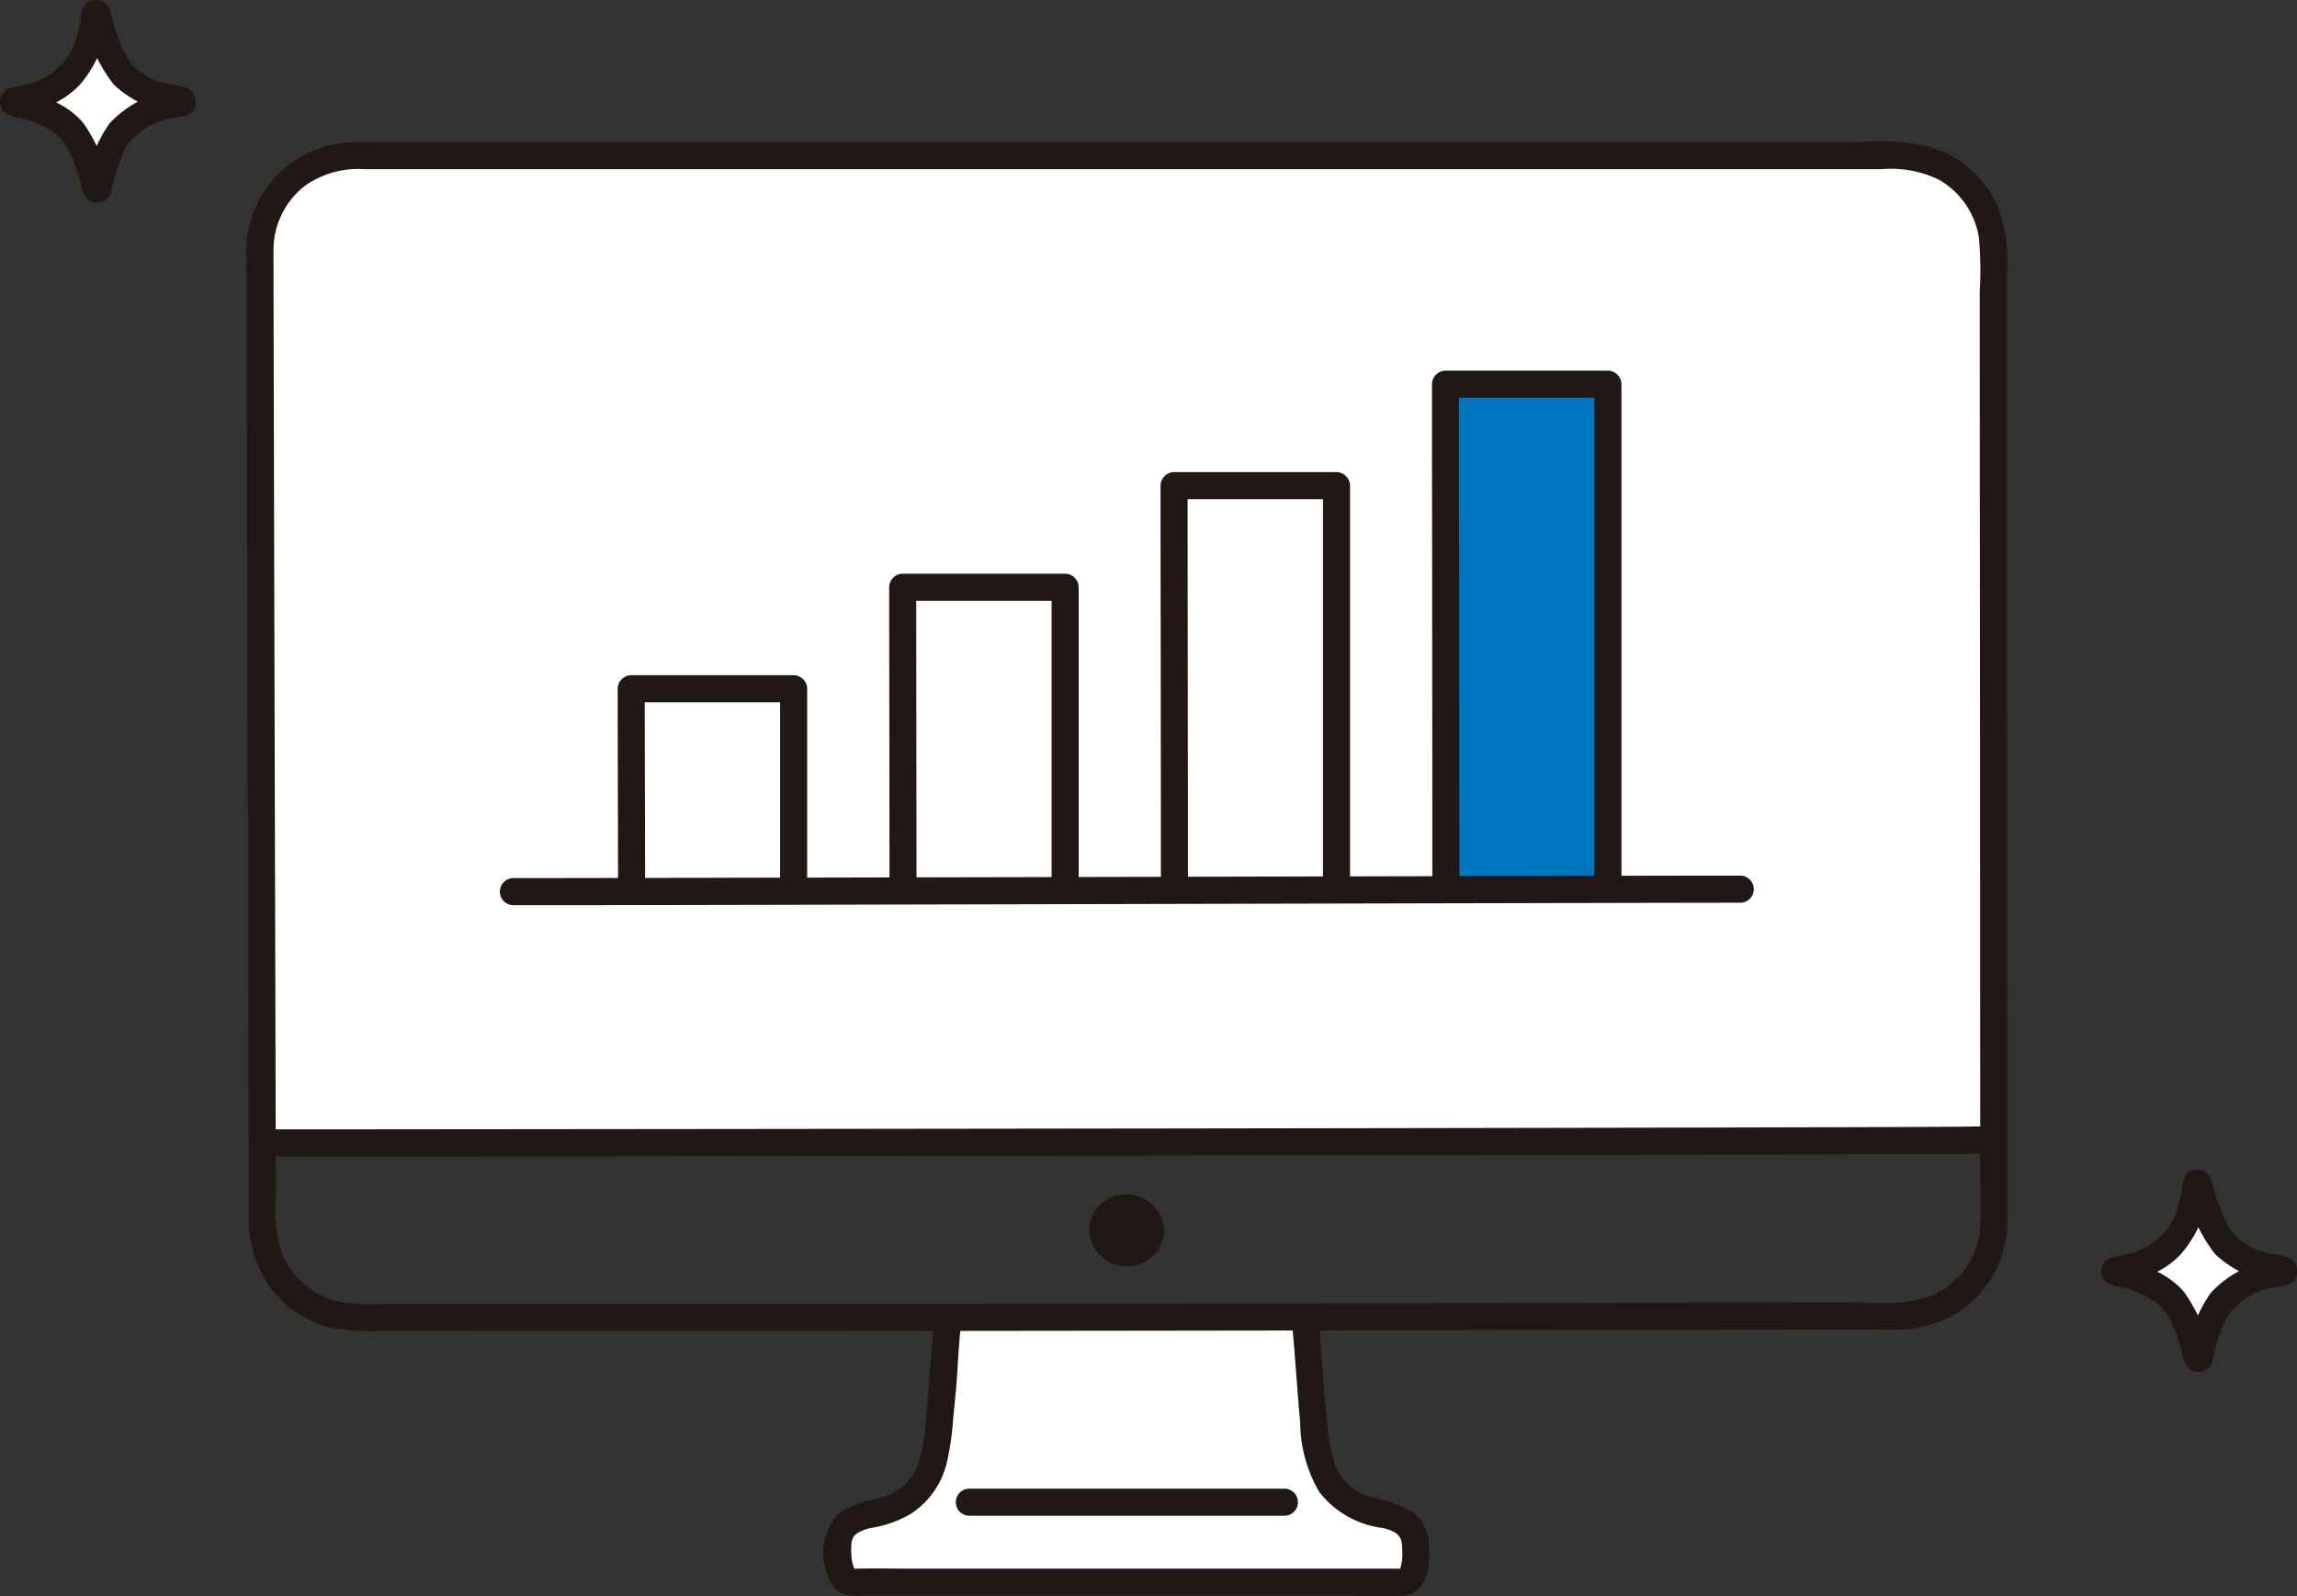
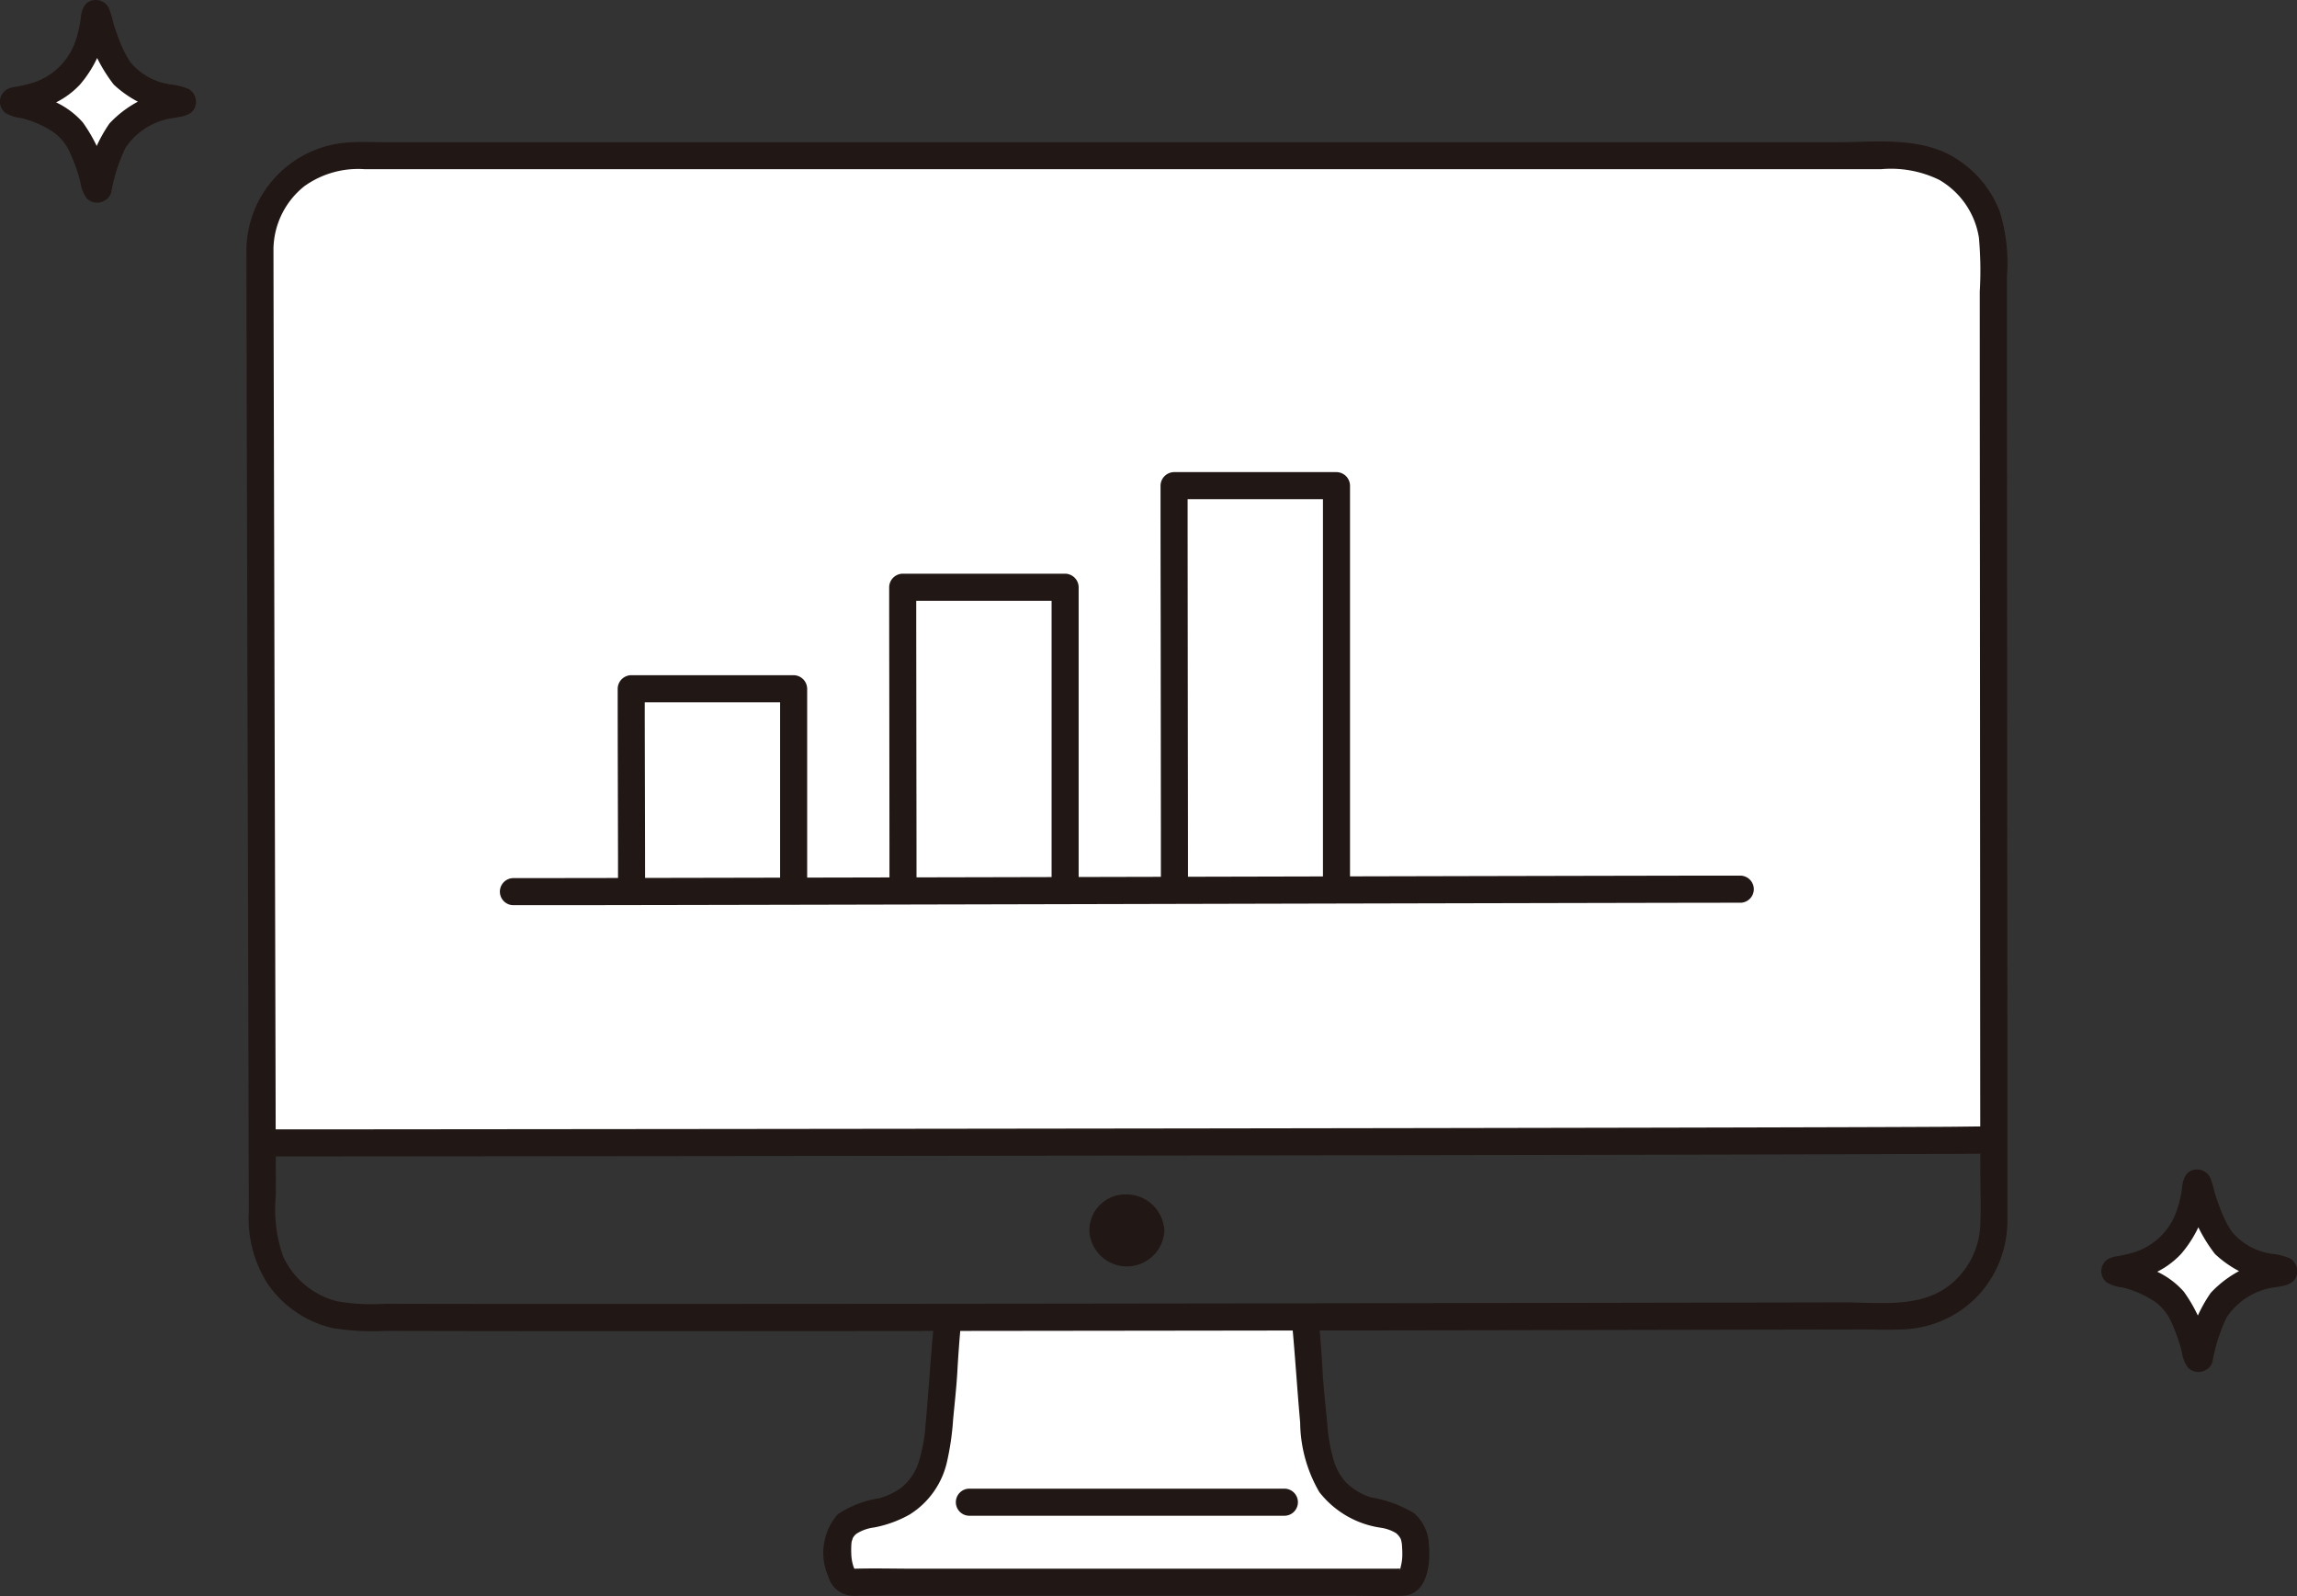
<svg xmlns="http://www.w3.org/2000/svg" width="129.534" height="90" viewBox="0 0 129.534 90">
  <rect x="0" y="0" width="129.534" height="90" fill="#333333" stroke="none" />
  <g data-name="9161_color">
    <path data-name="パス 219" d="M124.021 76.561a.064.064 0 01-.123 0 7.9 7.9 0 00-1.512-3.427 6.171 6.171 0 00-3.1-1.392.064.064 0 110-.127 4.841 4.841 0 003.356-1.678 5.681 5.681 0 001.172-3.183.064.064 0 01.125-.01 10.257 10.257 0 001.361 3.264c.779.99 1.806 1.293 3.422 1.6a.064.064 0 01-.005.127 5.387 5.387 0 00-3.347 1.521c-.793.724-1.178 2.605-1.349 3.305z" fill="#fff" />
    <path data-name="パス 220" d="M5.539 10.622a.064.064 0 01-.124 0 7.894 7.894 0 00-1.511-3.427 6.172 6.172 0 00-3.1-1.392.064.064 0 010-.127 4.84 4.84 0 003.363-1.678A5.7 5.7 0 005.34.815a.064.064 0 01.125-.01A10.26 10.26 0 006.82 4.068c.779.99 1.806 1.293 3.422 1.6a.064.064 0 11-.005.127 5.386 5.386 0 00-3.344 1.522c-.8.723-1.183 2.605-1.354 3.305z" fill="#fff" />
    <path data-name="パス 221" d="M123.48 76.022l-.036.044.541-.223h-.052l.541.223-.035-.044.2.337a8.7 8.7 0 00-1.485-3.518 4.655 4.655 0 00-1.555-1.151 8.4 8.4 0 00-1.011-.417q-.271-.092-.549-.159a5.645 5.645 0 00-.406-.064l.378.659v-.056l-.378.659c-.006 0 .286-.027.354-.04.156-.032.312-.064.466-.106a6.487 6.487 0 00.944-.333 4.765 4.765 0 001.6-1.123 6.667 6.667 0 001.6-3.954l-.1.385.032-.051-.659.378h.055l-.541-.223.038.045-.2-.337a8.81 8.81 0 001.685 3.759 6.134 6.134 0 003.625 1.638l-.337-.2.048.038-.223-.541v.056l.378-.659-.051.032.385-.1a6.11 6.11 0 00-4.063 1.931 8.232 8.232 0 00-1.371 3.455c-.232.954 1.24 1.361 1.472.406a10.029 10.029 0 01.787-2.465 3.894 3.894 0 012.252-1.618c.565-.167 1.517-.072 1.71-.775a.847.847 0 00-.395-.957 3.741 3.741 0 00-1-.248 3.606 3.606 0 01-2.269-1.25 6.387 6.387 0 01-.669-1.353q-.152-.4-.28-.8a7.446 7.446 0 00-.245-.844.824.824 0 00-.79-.509c-.56.021-.749.469-.81.945a6.109 6.109 0 01-.376 1.555 3.715 3.715 0 01-2.29 2.154 6.86 6.86 0 01-.8.2c-.352.069-.695.083-.932.391a.81.81 0 00.135 1.118 2.214 2.214 0 00.909.293 5.769 5.769 0 011.776.773 2.77 2.77 0 01.958 1.164 9.416 9.416 0 01.6 1.7 1.886 1.886 0 00.348.882.815.815 0 001.185-.021.785.785 0 000-1.079.769.769 0 00-1.081 0z" fill="#211715" />
    <path data-name="パス 222" d="M4.999 10.081l-.036.044.541-.224h-.052l.542.224-.036-.044.2.337a8.7 8.7 0 00-1.49-3.517 4.654 4.654 0 00-1.555-1.152 8.4 8.4 0 00-1.011-.417q-.271-.092-.549-.159a5.567 5.567 0 00-.407-.064l.377.658v-.056l-.377.659c-.006 0 .286-.027.354-.04a8.26 8.26 0 00.466-.106 6.487 6.487 0 00.944-.333 4.766 4.766 0 001.6-1.122A6.653 6.653 0 006.102.816l-.108.385.032-.051-.658.376h.055l-.537-.225.038.045-.2-.337a8.818 8.818 0 001.689 3.758 6.134 6.134 0 003.626 1.634l-.337-.2.048.038-.223-.541v.056l.376-.653-.051.032.385-.1a6.109 6.109 0 00-4.063 1.929 8.226 8.226 0 00-1.37 3.454c-.232.954 1.24 1.361 1.472.406a10.017 10.017 0 01.787-2.465 3.882 3.882 0 012.252-1.615c.565-.167 1.517-.072 1.71-.775a.847.847 0 00-.4-.956 3.741 3.741 0 00-1-.248 3.6 3.6 0 01-2.269-1.25 6.4 6.4 0 01-.67-1.353q-.152-.4-.279-.8a7.507 7.507 0 00-.244-.848.824.824 0 00-.791-.511c-.56.021-.749.469-.81.945a6.111 6.111 0 01-.375 1.555 3.716 3.716 0 01-2.293 2.153 6.875 6.875 0 01-.8.2c-.352.069-.695.082-.932.391a.809.809 0 00.137 1.121 2.213 2.213 0 00.909.293 5.775 5.775 0 011.776.773 2.77 2.77 0 01.957 1.169 9.445 9.445 0 01.6 1.7 1.886 1.886 0 00.35.882.815.815 0 001.185-.021.786.786 0 000-1.08.77.77 0 00-1.081 0z" fill="#211715" />
    <path data-name="パス 223" d="M17.085 9.623a5.284 5.284 0 012.881-.848l87.132.015a5.306 5.306 0 015.308 5.3c.006 10.7.023 35.9.03 50.185h-.108c-1.482.086-90.047.169-97.521.169h-.021c-.035-13.97-.106-38.687-.127-50.353a5.306 5.306 0 012.427-4.472z" fill="#fff" />
    <path data-name="パス 224" d="M51.917 89.218h-3.891c-.827 0-.9-2.2-.652-2.742a2 2 0 011.613-1.059c2.989-.569 3.729-2.183 3.978-5.043.106-1.226.216-1.987.277-3.208.039-.79.108-1.672.225-2.873 6.618-.006 13.5-.016 20.128-.025.119 1.214.188 2.1.227 2.9.06 1.221.17 1.982.277 3.208.248 2.86.988 4.474 3.978 5.043a2 2 0 011.613 1.059c.252.545.29 2.749-.558 2.749z" fill="#fff" />
    <path data-name="パス 226" d="M54.456 89.218h-6.43c-.827 0-.9-2.2-.652-2.742a2 2 0 011.613-1.059 5.883 5.883 0 001.98-.7h25.131a5.839 5.839 0 001.979.7 2 2 0 011.613 1.059c.252.545.29 2.749-.558 2.749z" fill="#fff" />
    <path data-name="パス 227" d="M72.863 74.627c.176 1.863.288 3.73.457 5.594a7.938 7.938 0 001.079 3.917 5.361 5.361 0 003.473 2.013 2.286 2.286 0 01.848.3.991.991 0 01.247.286c.048.067.073.235.017.019.014.052.032.1.043.156s.025.126.035.189c-.023-.152 0 .011 0 .05.009.147.019.293.018.441a2.745 2.745 0 01-.09.763c-.018.078-.022.193-.08.2l.05-.058-.038.042.071-.05q-.109.064.039-.013c.092-.064.1-.009-.027-.015-.145-.007-.292 0-.437 0H51.652c-1.156 0-2.317-.032-3.472 0-.12 0-.18-.05-.061.015.093.051.089 0 .117.08-.021-.059-.069-.116-.1-.174.055.124-.015-.064-.023-.093a2.5 2.5 0 01-.107-.689 4.105 4.105 0 010-.4c0-.074.009-.148.015-.221.017-.195-.029.1.01-.054.014-.058.1-.263.034-.136a.77.77 0 01.235-.3 2.383 2.383 0 01.995-.354 6.547 6.547 0 002.01-.734 4.729 4.729 0 002.109-3.014 15.075 15.075 0 00.332-2.307c.085-.92.191-1.837.243-2.76q.074-1.346.2-2.687a.769.769 0 00-.763-.763.78.78 0 00-.763.763c-.181 1.913-.3 3.831-.47 5.745a9.249 9.249 0 01-.358 1.983 3.048 3.048 0 01-.754 1.3 2.2 2.2 0 01-.548.421 3.9 3.9 0 01-.917.4 5.88 5.88 0 00-2.363.9 3.3 3.3 0 00-.541 3.524 1.477 1.477 0 001.351 1.081c.166.006.334 0 .5 0H76.18c.97 0 1.948.039 2.917 0 1.425-.057 1.59-1.855 1.476-2.945a2.4 2.4 0 00-.853-1.725 6.819 6.819 0 00-2.385-.873 3.369 3.369 0 01-1.423-.843 3.182 3.182 0 01-.725-1.328 10.17 10.17 0 01-.346-2.052c-.085-.944-.2-1.886-.252-2.834a72.694 72.694 0 00-.205-2.76.784.784 0 00-.763-.763.769.769 0 00-.763.763z" fill="#211715" />
    <path data-name="パス 228" d="M54.628 85.474h17.84a.764.764 0 000-1.526h-17.84a.764.764 0 000 1.526z" fill="#211715" />
    <path data-name="パス 229" d="M13.895 14.095q.014 7.732.036 15.465l.05 18.836q.023 8.36.043 16.721l.008 3.191a6.863 6.863 0 001.048 4.067 6.125 6.125 0 003.671 2.515 14.171 14.171 0 003.01.159q6.111.017 12.222.015 7.95 0 15.9-.006l17.532-.021q8.553-.011 17.106-.026l14.674-.029 5.716-.01c.852 0 1.717.039 2.569-.016a6.121 6.121 0 004.08-1.908 6.2 6.2 0 001.642-4.236V58.236l-.014-18.17-.011-17.589v-6.908a9.77 9.77 0 00-.4-3.625 6.106 6.106 0 00-2.989-3.292c-1.923-.926-4.261-.627-6.344-.627H22.056c-.87 0-1.767-.058-2.634.027a6.144 6.144 0 00-5.527 6.043.764.764 0 001.526 0 4.611 4.611 0 011.749-3.6 5.21 5.21 0 013.392-.954h85.518a6.217 6.217 0 013.275.6 4.592 4.592 0 012.243 3.272 20.535 20.535 0 01.047 3.036q0 7.712.01 15.423l.011 18.289q0 7.931.01 15.861c0 1.043.046 2.1-.005 3.139a4.55 4.55 0 01-1.844 3.4c-1.663 1.213-3.92.88-5.868.883l-12.8.023-15.987.026q-8.637.013-17.273.023-8.338.01-16.676.013H27.172q-2.7 0-5.41-.01a11.669 11.669 0 01-2.732-.134 4.6 4.6 0 01-3.05-2.5 7.911 7.911 0 01-.424-3.465q0-1.617-.008-3.234l-.02-7.855-.049-18.308-.044-17.375q-.008-3.275-.013-6.553a.764.764 0 00-1.527 0z" fill="#211715" />
    <path data-name="パス 230" d="M14.785 65.211h4.332l8.074-.007 10.816-.01 12.691-.014 13.526-.017 13.464-.019 12.461-.021q5.258-.01 10.516-.023 3.825-.01 7.651-.025c1.261-.005 2.523 0 3.784-.025.113 0 .225-.006.337-.006a.764.764 0 000-1.526c-.935 0-1.871.02-2.806.024q-3.4.017-6.8.025-4.949.014-9.9.024l-12.121.022-13.309.02-13.6.017-12.943.015-11.349.011-8.841.008h-5.991a.764.764 0 000 1.526z" fill="#211715" />
    <path data-name="パス 231" d="M65.661 69.41a2.117 2.117 0 01-4.228 0 2.027 2.027 0 012.055-2.055 2.139 2.139 0 012.173 2.055z" fill="#211715" />
-     <path data-name="パス 232" d="M35.596 40.125c.006 2.8.02 9.242.02 10.152l9.136-.018V38.838h-9.159l.003 1.287z" fill="#fff" />
-     <path data-name="パス 233" d="M50.904 34.804v-1.69h9.159v17.11l-9.14.02-.019-15.44z" fill="#fff" />
-     <path data-name="パス 234" d="M66.209 29.249V27.39h9.156v22.8l-9.136.021c.001-1.445-.015-15.773-.02-20.962z" fill="#fff" />
-     <path data-name="パス 235" d="M81.517 25.417v-3.753h9.159v28.489l-9.136.02c-.004-1.665-.017-17.401-.023-24.756z" fill="#0075c1" />
    <path data-name="パス 236" d="M36.378 50.28c0-3.329-.013-6.658-.019-9.985V38.84l-.763.763h9.159l-.763-.763v11.423a.764.764 0 001.526 0V38.838a.774.774 0 00-.763-.763h-9.159a.774.774 0 00-.763.763c0 3.2.013 6.4.019 9.606v1.836a.764.764 0 001.526 0z" fill="#211715" />
    <path data-name="パス 237" d="M51.685 50.249q0-3.138-.006-6.275l-.01-8.737v-2.122l-.763.763h9.159l-.763-.763V50.23a.764.764 0 001.526 0V33.114a.774.774 0 00-.763-.763h-9.159a.774.774 0 00-.763.763q0 2.787.006 5.574l.01 8.932v2.628a.764.764 0 001.526.001z" fill="#211715" />
    <path data-name="パス 238" d="M66.993 50.214q0-4.2-.008-8.4l-.012-11.643v-2.785l-.763.763h9.158l-.763-.763v22.8a.764.764 0 001.526 0v-22.8a.774.774 0 00-.763-.763h-9.159a.774.774 0 00-.763.763q0 3.716.008 7.432l.012 11.913v3.479a.764.764 0 001.526 0z" fill="#211715" />
-     <path data-name="パス 239" d="M82.299 50.179q0-5.249-.008-10.5l-.012-14.572v-3.441l-.763.763h9.159l-.763-.763v28.49a.764.764 0 001.526 0v-28.49a.774.774 0 00-.763-.763h-9.159a.774.774 0 00-.763.763q0 4.617.008 9.235l.012 14.926v4.352a.764.764 0 001.526 0z" fill="#211715" />
    <path data-name="パス 240" d="M98.177 49.379h-2.911l-5.243.01-6.992.015-8.268.019-8.966.021-9.119.021-8.727.019-7.755.016-6.315.012-4.29.006h-.676a.764.764 0 000 1.526h3.713l5.871-.01 7.445-.015L54.493 51l9.073-.021 9.053-.021 8.488-.019 7.344-.016 5.73-.012 3.53-.005h.466a.764.764 0 000-1.526z" fill="#211715" />
  </g>
</svg>